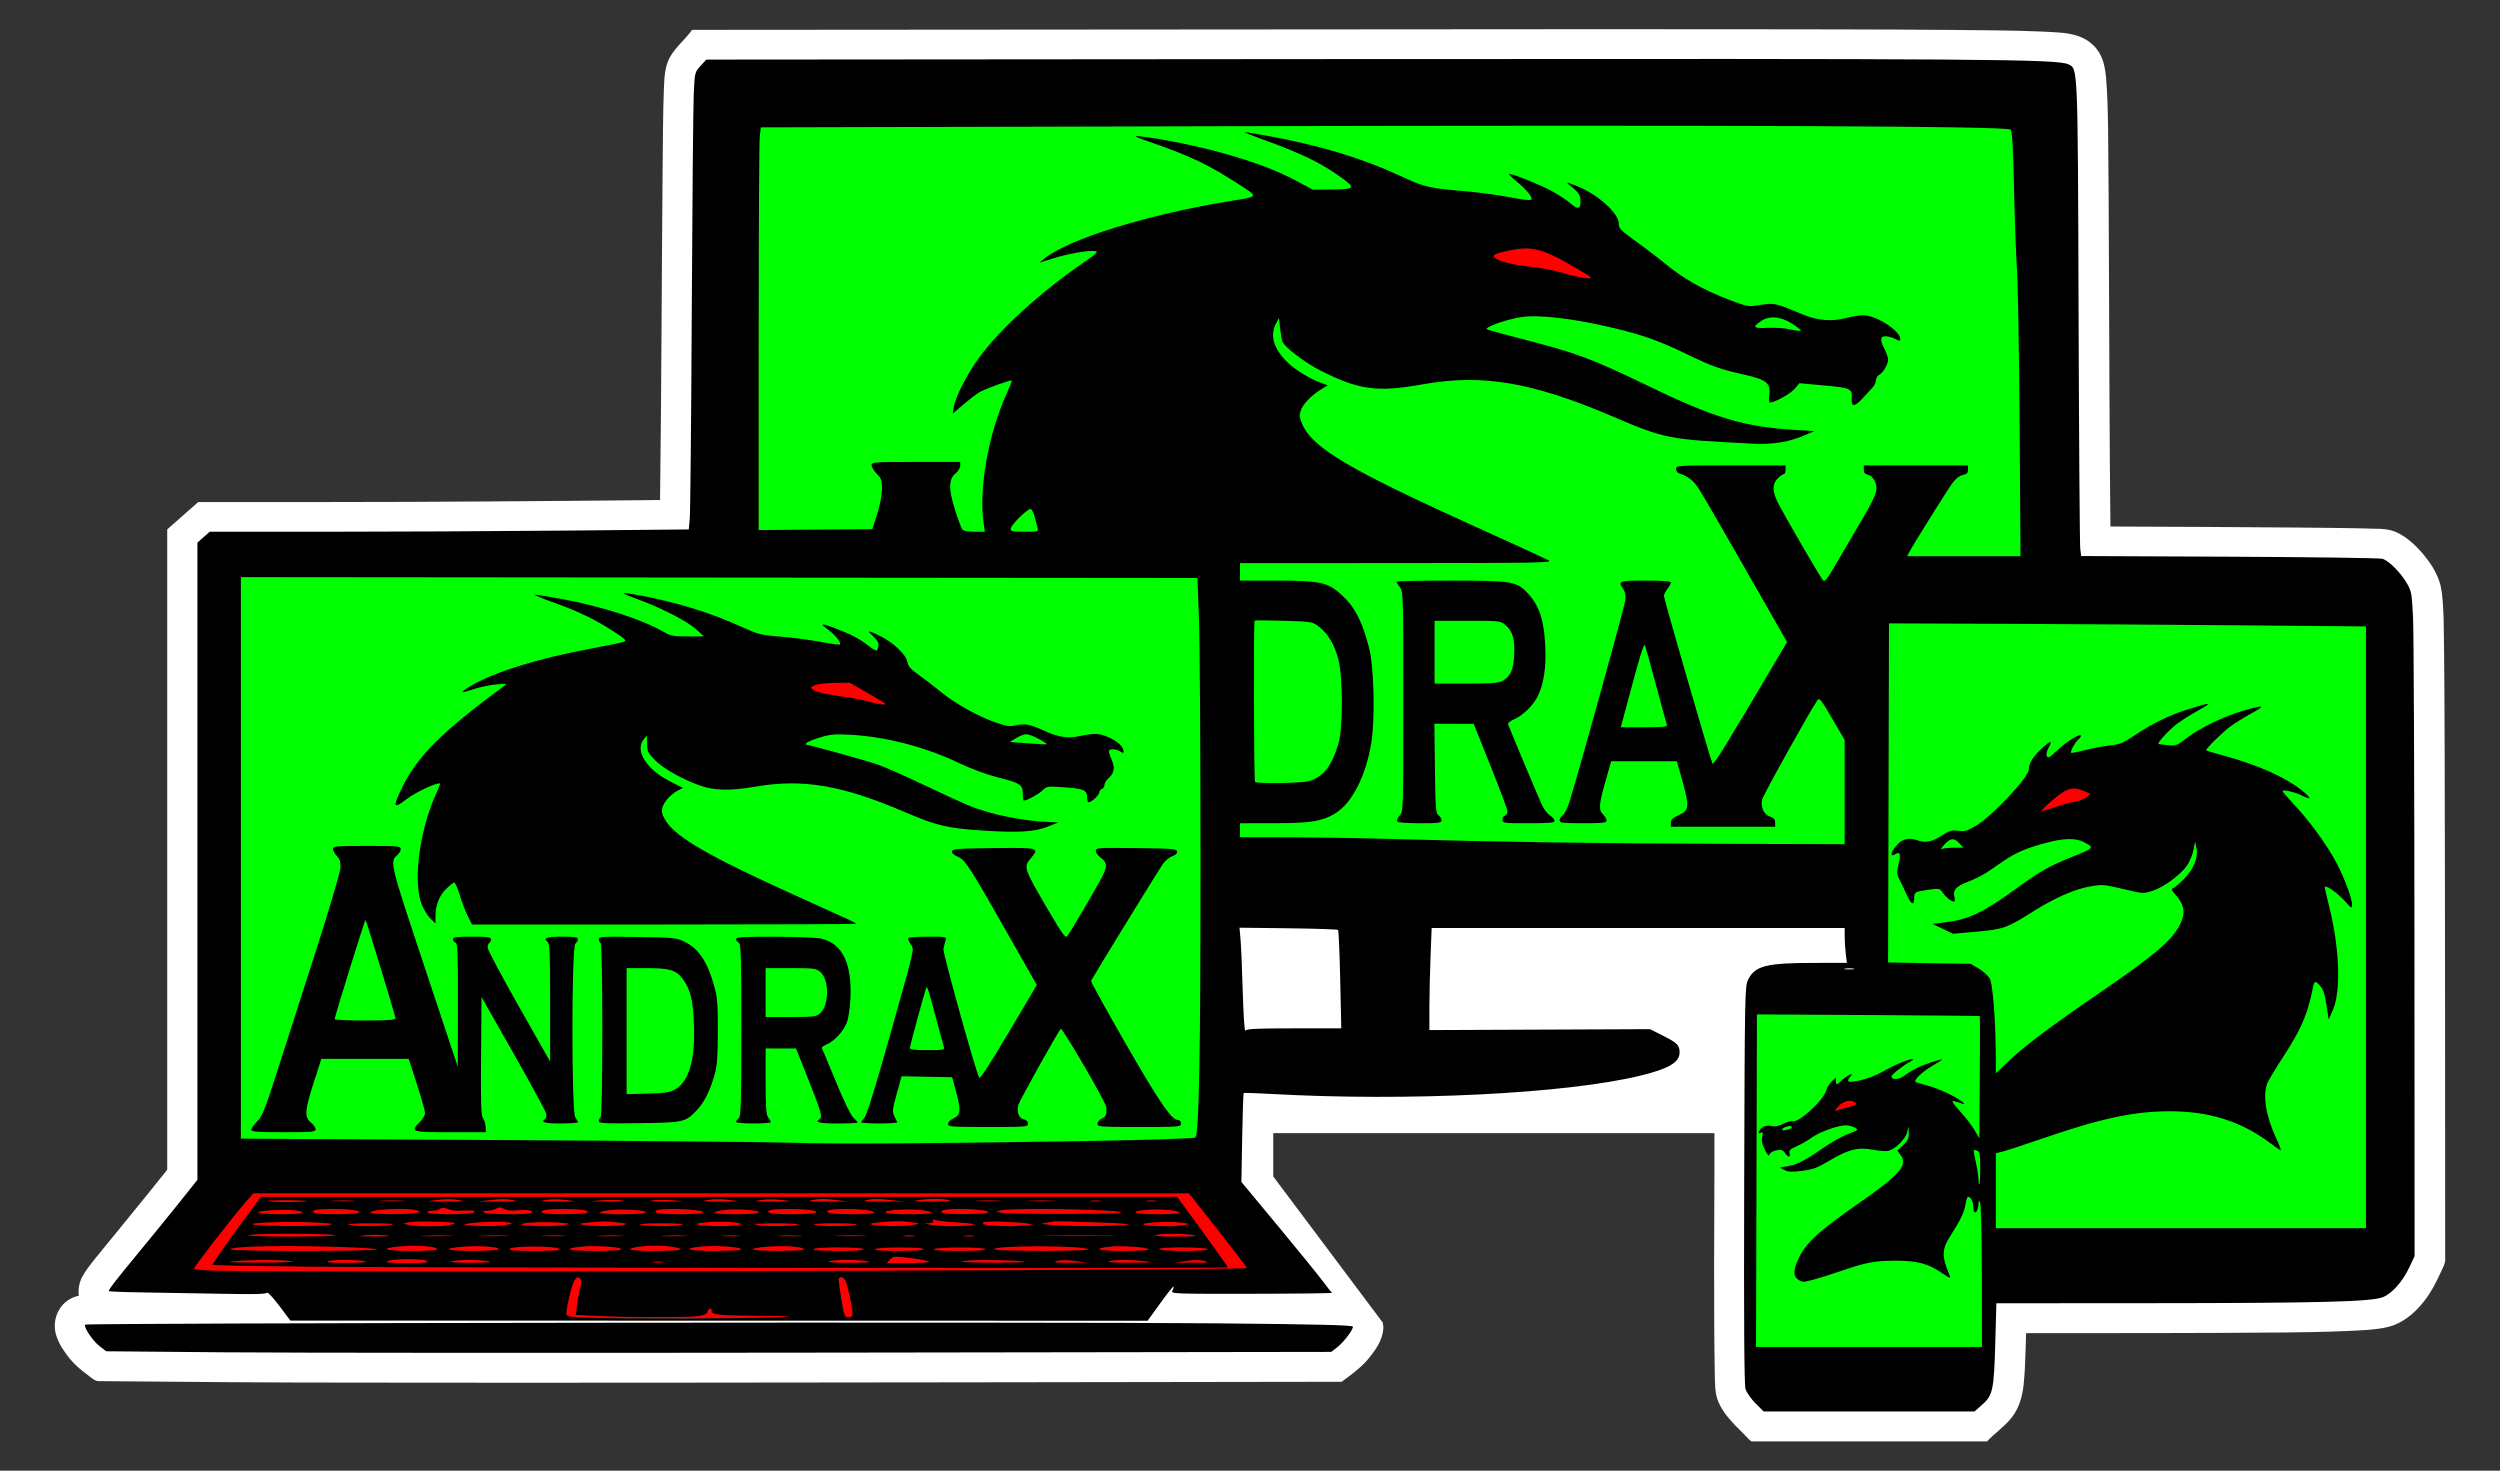
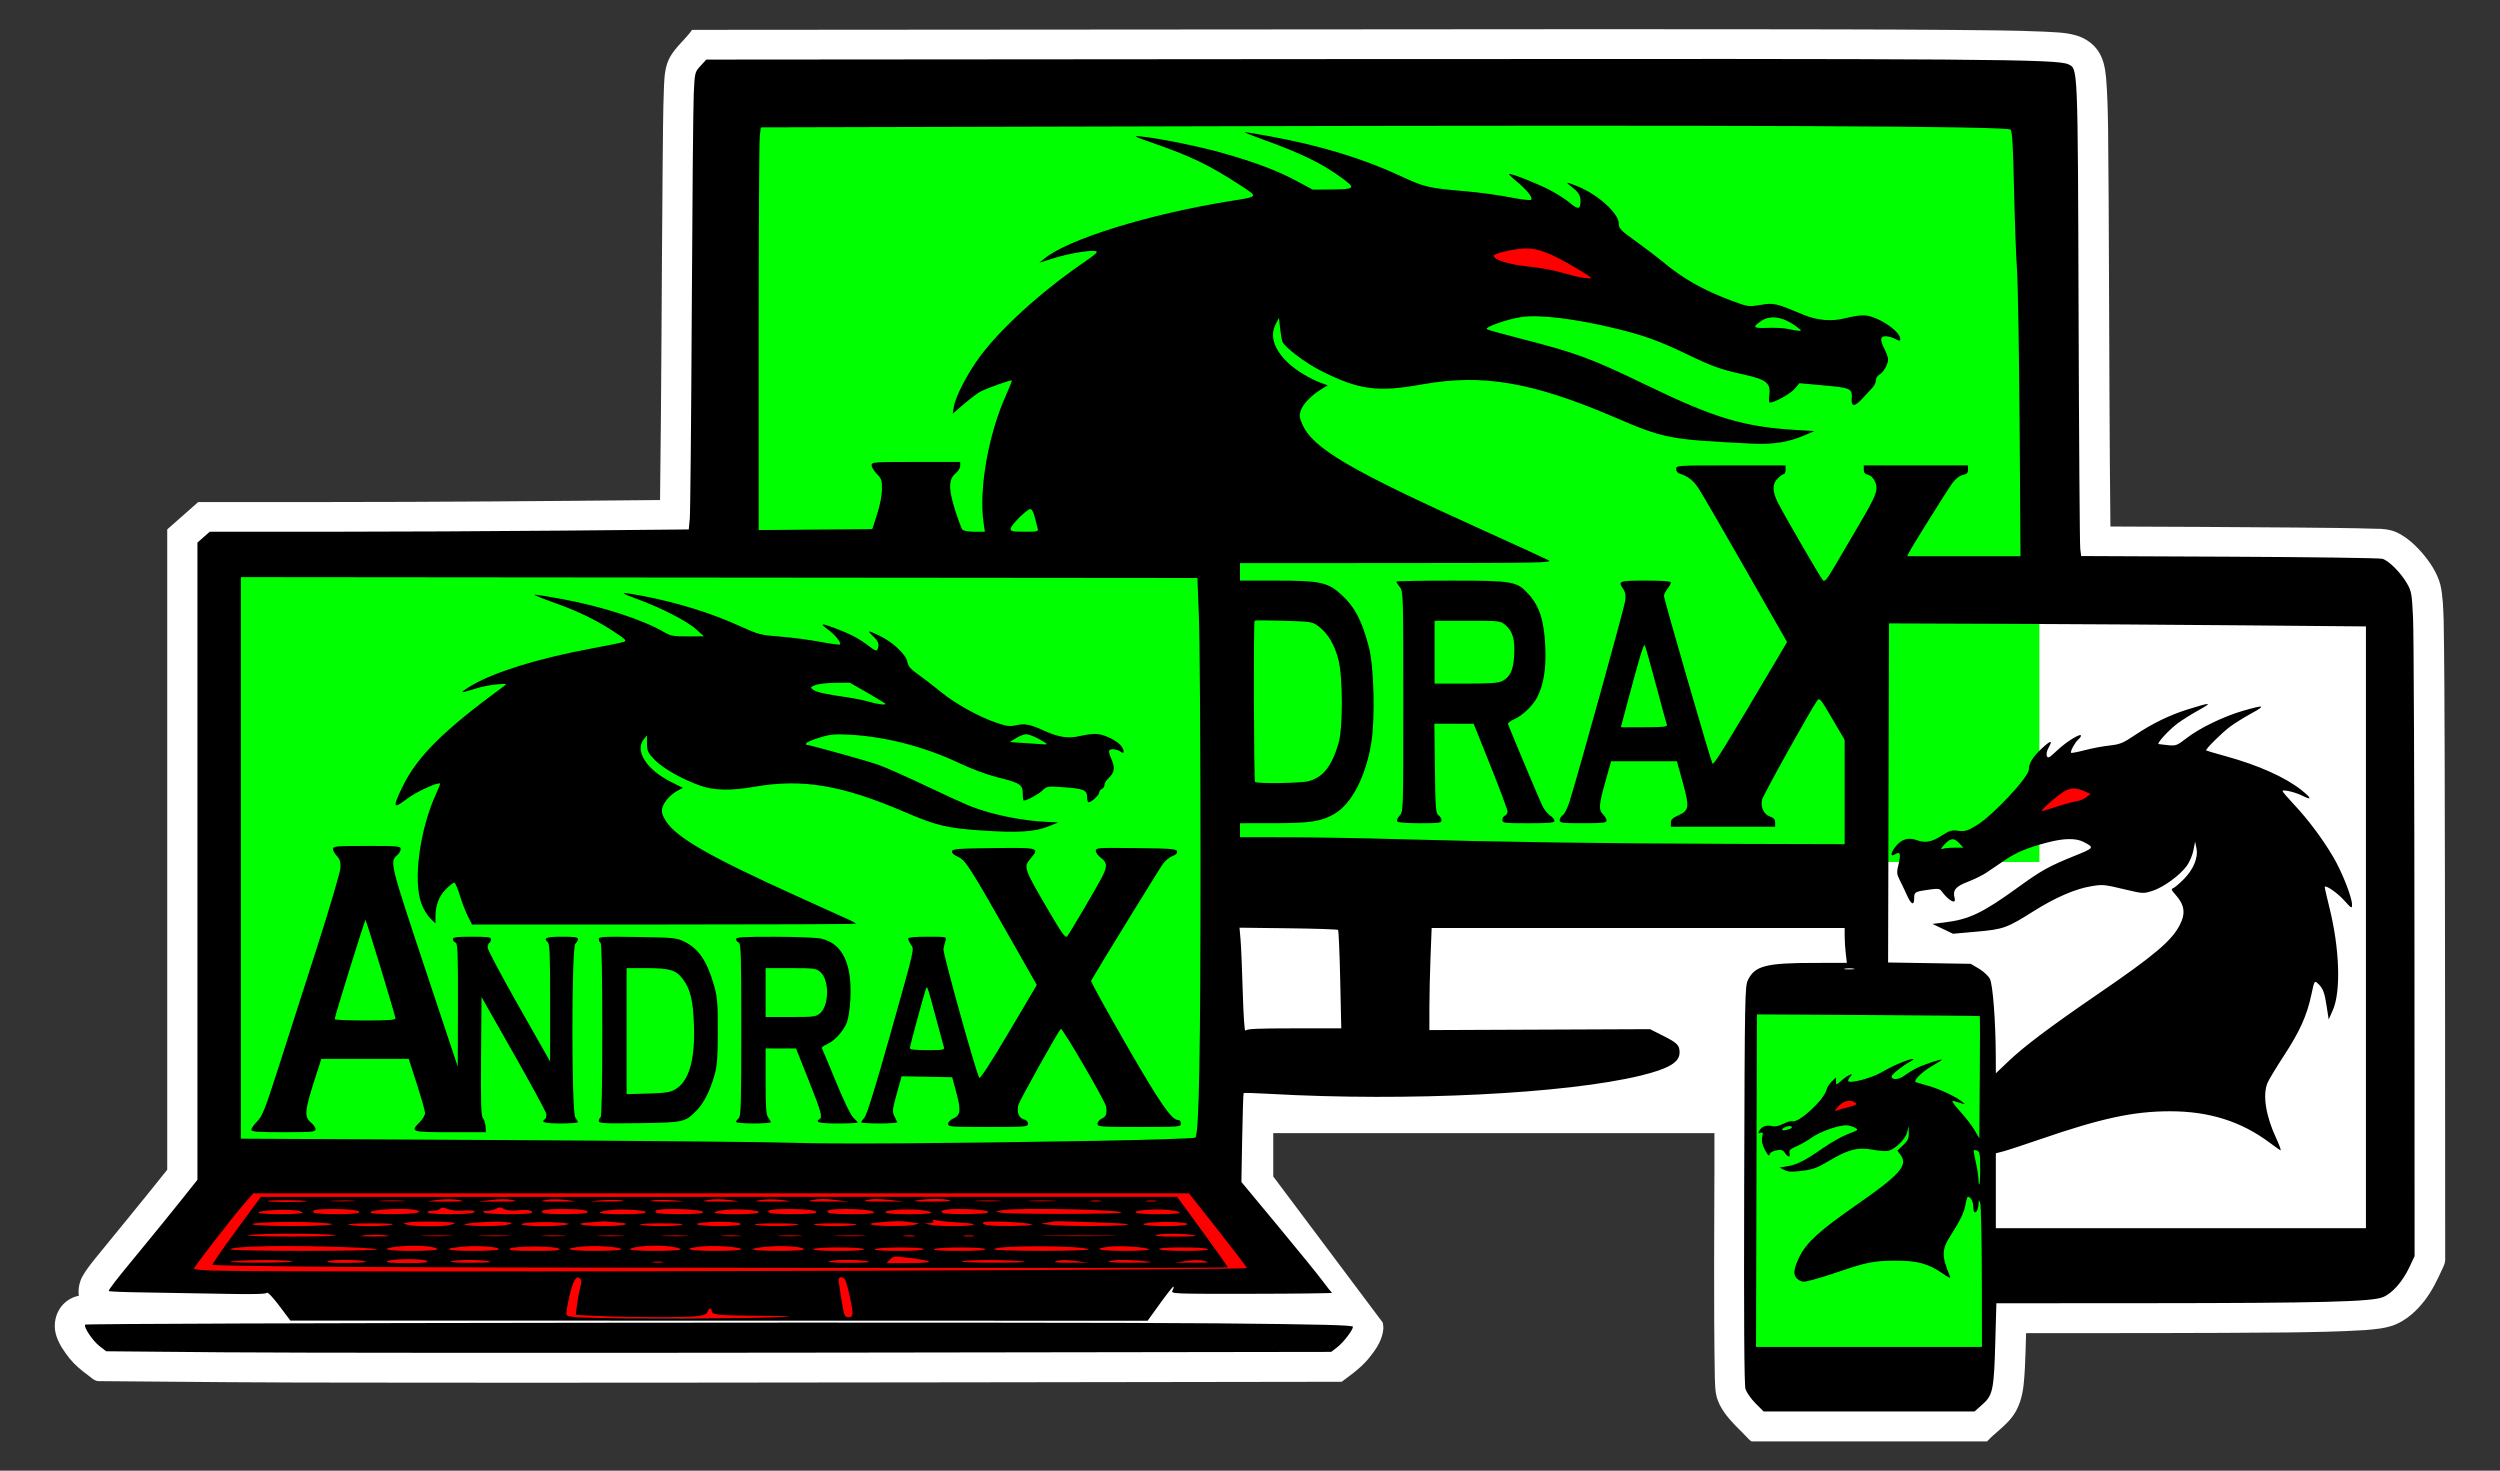
<svg xmlns="http://www.w3.org/2000/svg" xmlns:ns1="http://sodipodi.sourceforge.net/DTD/sodipodi-0.dtd" xmlns:ns2="http://www.inkscape.org/namespaces/inkscape" version="1.1" id="svg2" width="1456" height="856.533" viewBox="0 0 1456 856.533" ns1:docname="andrax-multiplatform-white-green.svg" ns2:version="1.2.2 (b0a8486541, 2022-12-01)">
  <rect x="0" y="0" width="1456" height="856.533" fill="#333333" stroke="none" />
  <defs id="defs6" />
  <ns1:namedview pagecolor="#7c7c7c" bordercolor="#ffffff" borderopacity="1" objecttolerance="10" gridtolerance="10" guidetolerance="10" ns2:pageopacity="0" ns2:pageshadow="2" ns2:window-width="1366" ns2:window-height="705" id="namedview4" showgrid="false" ns2:zoom="0.43423666" ns2:cx="766.86293" ns2:cy="483.60725" ns2:window-x="0" ns2:window-y="0" ns2:window-maximized="1" ns2:current-layer="g10" ns2:pagecheckerboard="true" ns2:showpageshadow="0" ns2:deskcolor="#7a7a7a" />
  <g ns2:groupmode="layer" ns2:label="Image" id="g10">
    <path id="path14-3" style="fill:#ffffff;stroke-width:1.015;stroke-miterlimit:4;stroke-dasharray:none" d="M 910.303 17.016 C 741.23 17.14 572.153 17.265 403.08 17.389 C 399.138 22.986 393.502 27.293 390.162 33.32 C 387.352 38.446 386.957 44.391 386.711 50.094 C 386.05 65.87 386.151 81.665 385.92 97.451 C 385.335 162.039 385.258 226.633 384.408 291.219 C 318.864 291.845 253.316 292.389 187.768 292.396 C 163.65 292.411 139.533 292.414 115.416 292.416 C 109.409 297.717 103.402 303.018 97.395 308.318 L 97.395 681.24 C 83.632 698.583 69.518 715.623 55.559 732.812 C 52.714 736.402 49.794 739.988 47.65 744.039 C 46.089 747.323 45.426 751.046 45.922 754.648 C 41.082 755.526 36.794 758.659 34.396 762.867 C 31.7 767.459 31.163 773.176 32.891 778.193 C 34.456 782.961 37.384 787.153 40.459 791.092 C 43.565 794.914 47.379 798.102 51.365 801 C 52.855 802.117 54.231 803.497 56.016 804.146 C 57.608 804.609 59.285 804.281 60.916 804.4 C 109.486 804.849 158.058 805.246 206.631 805.232 C 324.814 805.402 443.001 805.22 561.184 805.074 C 634.583 804.966 707.983 804.86 781.383 804.75 C 787.508 800.186 793.906 795.684 798.426 789.461 C 802.058 784.966 805.182 779.724 805.656 773.885 C 805.733 772.676 805.52 771.48 805.33 770.287 L 741.607 685.271 L 741.543 685.271 L 741.543 685.186 L 741.51 685.141 L 741.543 685.113 L 741.543 659.955 L 998.486 659.955 L 998.486 685.271 L 998.461 685.271 C 998.401 702.16 998.323 719.049 998.303 735.938 C 998.293 758.199 998.32 780.461 998.723 802.719 C 998.859 806.388 998.88 810.12 999.82 813.695 C 1001.65 820.03 1005.955 825.287 1010.463 830.006 C 1013.258 832.885 1016.18 835.666 1018.879 838.568 C 1019.425 838.996 1019.917 839.671 1020.695 839.488 L 1157.246 839.488 C 1161.866 834.516 1167.69 830.713 1171.828 825.295 C 1175.985 819.937 1177.791 813.221 1178.543 806.619 C 1179.26 799.957 1179.46 793.252 1179.699 786.561 C 1179.798 783.186 1179.897 779.812 1179.992 776.438 C 1230.767 776.385 1281.545 776.491 1332.318 776.016 C 1347.346 775.815 1362.381 775.58 1377.383 774.641 C 1383.036 774.198 1388.788 773.708 1394.154 771.783 C 1401.435 768.99 1407.336 763.569 1412.025 757.541 C 1416.419 751.859 1419.534 745.366 1422.48 738.879 C 1423.428 737.004 1424.274 734.971 1424.072 732.832 C 1424.014 634.191 1424.049 535.549 1423.764 436.908 C 1423.657 411.619 1423.615 386.329 1423.184 361.043 C 1422.929 354.217 1422.774 347.327 1421.293 340.629 C 1419.323 333.229 1414.827 326.774 1409.809 321.047 C 1405.777 316.598 1401.147 312.507 1395.625 309.945 C 1391.789 308.303 1387.552 307.876 1383.406 307.943 C 1368.144 307.45 1352.87 307.429 1337.602 307.24 C 1301.438 306.898 1265.273 306.819 1229.109 306.645 C 1228.555 256.037 1228.479 205.424 1228.252 154.814 C 1228.134 128.214 1228.066 101.613 1227.746 75.014 C 1227.588 65.066 1227.407 55.106 1226.574 45.188 C 1226.057 39.62 1224.982 33.848 1221.617 29.201 C 1218.472 24.8 1213.611 21.742 1208.344 20.412 C 1202.392 18.777 1196.15 18.792 1190.057 18.414 C 1172.217 17.635 1154.355 17.623 1136.502 17.424 C 1092.797 17.068 1049.087 17.096 1005.381 17.031 C 973.688 17.004 941.995 17.017 910.303 17.016 z " />
    <rect style="fill:#00ff00;fill-rule:evenodd;stroke-width:5.108;stroke-linecap:round;stroke-linejoin:bevel" id="rect296" width="579.267" height="349.288" x="129.915" y="327.168" />
    <rect style="fill:#00ff00;fill-rule:evenodd;stroke-width:6.574;stroke-linecap:round;stroke-linejoin:bevel" id="rect296-3" width="757.435" height="442.484" x="430.299" y="59.54" />
-     <rect style="fill:#00ff00;fill-rule:evenodd;stroke-width:3.87;stroke-linecap:round;stroke-linejoin:bevel" id="rect296-3-6" width="299.619" height="387.565" x="1091.157" y="345.53" />
    <rect style="fill:#00ff00;fill-rule:evenodd;stroke-width:1.921;stroke-linecap:round;stroke-linejoin:bevel" id="rect296-3-6-7" width="138.311" height="206.876" x="1019.306" y="586.327" />
    <g id="g379" transform="matrix(0.978,0,0,0.962,15.883,16.193)">
      <rect style="fill:#ff0000;stroke-width:1.913" id="rect1700" width="188.293" height="71.938" x="309.195" y="709.553" />
      <rect style="fill:#ff0000;stroke-width:1.117" id="rect1574" width="314.514" height="81.729" x="183.601" y="684.913" transform="matrix(1,-0.004,-0.115,0.993,0,0)" />
      <rect style="fill:#ff0000;stroke-width:1.186" id="rect1574-6" width="335.951" height="86.339" x="131.394" y="722.073" transform="matrix(1,-0.003,0.34,0.94,0,0)" />
      <path id="path1431" style="fill:#ff0000;stroke-width:0.526" d="m 1084.889,645.64 c -3.106,0.017 -6.024,1.538 -8.191,3.705 -1.565,1.427 -3.364,2.927 -3.89,5.074 -0.457,2.098 0.939,4.374 3.027,4.89 1.999,0.585 3.931,-0.476 5.845,-0.907 3.01,-0.9 6.151,-1.518 8.965,-2.959 2.085,-1.242 3.062,-4.228 1.674,-6.329 -1.558,-2.416 -4.654,-3.554 -7.43,-3.475 z" />
      <path id="path1219" style="fill:#ff0000;stroke-width:1.051" d="m 891.625,129.745 c -5.613,0.35 -11.205,1.37 -16.546,3.148 -2.105,0.71 -4.395,1.83 -5.209,4.063 -0.894,2.295 0.586,4.876 2.697,5.877 3.593,1.96 7.55,3.187 11.54,4.027 7.999,1.597 16.175,2.144 24.13,3.987 6.649,1.438 13.123,3.788 19.923,4.458 2.026,0.2 4.423,-0.409 5.392,-2.378 1.139,-1.906 0.341,-4.445 -1.372,-5.722 -2.865,-2.107 -6.001,-3.813 -9.039,-5.652 -4.79,-2.737 -9.591,-5.483 -14.613,-7.773 -5.307,-2.39 -11.028,-4.174 -16.902,-4.035 z" />
-       <path id="path903" style="fill:#ff0000;stroke-width:1.051" d="m 489.744,392.359 c -6.941,0.41 -13.982,0.215 -20.8,1.772 -2.149,0.485 -4.451,1.616 -5.229,3.835 -0.962,2.536 0.766,5.371 3.139,6.354 3.879,1.799 8.141,2.481 12.292,3.356 8.555,1.648 17.181,2.978 25.624,5.161 2.046,0.408 4.194,0.879 6.269,0.425 2.279,-0.593 3.871,-3.223 3.008,-5.493 -0.52,-1.634 -2.004,-2.641 -3.444,-3.401 -6.725,-4.054 -13.489,-8.034 -20.245,-12.036 -0.205,0.008 -0.41,0.018 -0.615,0.026 z" />
      <path id="path1061" style="fill:#ff0000;stroke-width:1.051" d="m 1218.676,456.96 c -4.831,0.07 -9.132,2.744 -12.724,5.766 -2.795,2.45 -5.657,4.903 -7.881,7.904 -0.894,1.304 -1.1,3.03 -0.472,4.486 0.525,1.649 2.373,2.379 3.969,2.41 1.495,-0.092 2.872,-0.771 4.317,-1.119 5.072,-1.553 10.142,-3.124 15.287,-4.423 2.764,-0.774 5.435,-1.938 7.85,-3.494 1.581,-1.062 3.009,-2.779 2.777,-4.807 -0.083,-1.685 -1.286,-3.067 -2.743,-3.791 -2.637,-1.472 -5.557,-2.504 -8.561,-2.861 -0.605,-0.058 -1.212,-0.086 -1.82,-0.071 z" />
      <path id="path14" style="fill:#000000;stroke-width:1.046;stroke-miterlimit:4;stroke-dasharray:none" d="m 787.019,18.935 -382.67,0.307 -3.432,3.822 c -3.405,3.794 -3.433,3.918 -4.031,16.908 -0.331,7.197 -0.863,66.585 -1.182,131.971 -0.318,65.386 -0.853,121.777 -1.188,125.314 l -0.607,6.434 -73.6,0.699 c -40.479,0.385 -104.663,0.701 -142.631,0.701 h -69.033 l -3.656,3.279 -3.658,3.281 v 192.887 192.887 l -10.027,12.803 c -5.515,7.042 -16.591,20.889 -24.611,30.77 -14.373,17.707 -18.133,22.636 -18.133,23.766 0,0.316 9.662,0.701 21.471,0.857 11.809,0.157 32.841,0.524 46.736,0.816 17.489,0.368 25.477,0.182 25.955,-0.607 0.39,-0.645 3.574,2.762 7.328,7.84 l 6.639,8.98 255.244,0.045 255.242,0.045 7.496,-10.564 c 4.123,-5.81 7.688,-10.368 7.922,-10.129 0.234,0.239 -0.049,1.337 -0.627,2.441 -1.027,1.959 0.112,2.005 47.412,1.939 26.655,-0.037 48.091,-0.305 47.635,-0.596 -0.456,-0.291 -2.893,-3.382 -5.414,-6.869 -2.521,-3.487 -14.483,-18.466 -26.584,-33.287 l -22.002,-26.947 0.473,-26.717 c 0.26,-14.694 0.652,-26.886 0.871,-27.096 0.22,-0.21 7.383,0.016 15.92,0.504 81.909,4.681 176.201,-0.07 220.609,-11.113 16.655,-4.142 23.07,-8.014 23.07,-13.926 0,-4.394 -1.322,-5.789 -9.451,-9.963 l -8.154,-4.186 -65.697,0.279 -65.699,0.279 V 593.486 c 10e-5,-7.318 0.306,-21.227 0.68,-30.91 l 0.68,-17.604 h 122.971 122.969 l 0.012,5.018 c 0,2.761 0.301,7.517 0.66,10.568 l 0.652,5.549 -19.027,0.008 c -29.105,0.012 -35.686,1.71 -39.853,10.275 -1.854,3.811 -1.952,9.188 -2.27,123.924 -0.225,81.567 0.016,121.138 0.754,123.686 0.597,2.06 3.277,5.984 5.955,8.719 l 4.869,4.973 h 62.781 62.783 l 4.672,-4.201 c 6.272,-5.638 6.92,-8.796 7.713,-37.6 l 0.652,-23.719 90.115,-0.051 c 102.707,-0.058 133.323,-0.855 140.059,-3.646 5.557,-2.302 11.715,-9.38 15.75,-18.102 l 3.117,-6.738 -0.078,-185.191 c -0.042,-101.855 -0.415,-192.36 -0.83,-201.121 -0.704,-14.885 -0.945,-16.265 -3.688,-21.045 -3.821,-6.659 -10.8,-13.734 -14.623,-14.822 -1.665,-0.474 -42.699,-1.041 -91.184,-1.26 l -88.152,-0.396 -0.547,-4.447 c -0.3,-2.446 -0.747,-66.743 -0.992,-142.881 -0.487,-150.691 -0.363,-147.576 -6.061,-150.359 -6.499,-3.175 -48.002,-3.482 -428.475,-3.176 z m 273.035,40.588 v 0 c 79.253,0.342 119.945,1.046 120.988,2.111 0.997,1.018 1.514,9.915 2.064,35.492 0.404,18.772 1.201,41.026 1.77,49.453 0.569,8.428 1.274,50.869 1.566,94.314 l 0.533,78.992 h -33.773 -33.772 l 1.225,-2.377 c 2.261,-4.387 22.431,-37.201 25.598,-41.645 2.043,-2.867 4.232,-4.64 6.299,-5.104 2.469,-0.554 3.168,-1.273 3.168,-3.268 v -2.559 h -31.043 -31.041 v 2.527 c 0,1.832 0.73,2.716 2.654,3.209 1.718,0.44 3.173,1.945 4.121,4.262 1.982,4.846 0.828,7.93 -9.904,26.461 -4.712,8.137 -11.123,19.228 -14.246,24.648 -4.57,7.932 -5.921,9.58 -6.928,8.453 -1.581,-1.771 -23.306,-39.826 -26.854,-47.039 -3.387,-6.886 -3.42,-11.264 -0.111,-14.643 1.397,-1.427 3.028,-2.596 3.623,-2.596 0.595,0 1.08,-1.188 1.08,-2.641 v -2.643 h -32.594 c -32.072,0 -32.594,0.034 -32.594,2.146 0,1.181 0.815,2.4 1.811,2.709 5.117,1.59 8.456,4.224 11.654,9.197 1.944,3.023 14.576,25.159 28.07,49.189 l 24.535,43.693 -4.393,7.559 c -32.74,56.34 -39.357,67.249 -40.039,66.004 -1.131,-2.064 -28.881,-99.527 -28.881,-101.436 0,-0.899 0.93,-2.844 2.068,-4.322 1.138,-1.478 2.07,-3.205 2.07,-3.84 0,-0.781 -4.846,-1.154 -15.004,-1.154 -16.06,0 -16.69,0.241 -13.328,5.143 1.147,1.672 1.523,3.833 1.189,6.84 -0.415,3.75 -26.664,100.076 -33.117,121.533 -1.197,3.98 -3.029,7.781 -4.07,8.445 -1.041,0.664 -1.893,2.044 -1.893,3.066 0,1.683 1.326,1.859 13.969,1.859 11.727,0 13.969,-0.255 13.969,-1.586 0,-0.872 -0.932,-2.535 -2.07,-3.697 -2.785,-2.844 -2.579,-5.812 1.381,-20.078 l 3.373,-12.152 h 19.598 19.598 l 3.525,12.984 c 4.074,15.006 3.805,16.844 -2.91,19.869 -3.17,1.428 -4.209,2.5 -4.209,4.336 v 2.438 h 31.041 31.043 v -2.539 c 0,-1.872 -0.818,-2.828 -3.111,-3.645 -3.607,-1.284 -5.606,-5.543 -4.725,-10.061 0.513,-2.628 29.074,-54.835 32.943,-60.217 1.287,-1.79 2.059,-0.831 8.846,10.975 l 7.436,12.934 v 31.561 31.561 l -68.033,-0.191 c -74.998,-0.21 -138.702,-1.13 -197.893,-2.855 -21.341,-0.622 -51.257,-1.142 -66.48,-1.156 l -27.68,-0.025 v -4.227 -4.227 l 19.918,-0.016 c 21.981,-0.018 28.667,-1.067 36.43,-5.713 10.161,-6.082 18.504,-22.427 21.811,-42.732 2.419,-14.855 1.655,-46.445 -1.41,-58.27 -4.14,-15.974 -8.362,-24.188 -16.184,-31.488 -8.216,-7.669 -12.733,-8.668 -39.162,-8.668 h -21.402 v -5.285 -5.283 l 93.385,-0.043 c 84.841,-0.038 93.114,-0.192 90.432,-1.676 -1.624,-0.899 -20.015,-9.476 -40.871,-19.062 -77.87,-35.793 -99.529,-48.749 -105.834,-63.305 -1.704,-3.935 -1.869,-5.368 -0.943,-8.232 1.273,-3.94 6.261,-9.248 12.111,-12.887 l 3.975,-2.471 -3.48,-1.258 c -6.84,-2.471 -15.763,-7.967 -20.42,-12.576 -8.343,-8.257 -10.717,-16.357 -6.912,-23.58 l 1.781,-3.383 0.678,6.342 c 0.373,3.487 1,7.124 1.395,8.084 1.411,3.437 13.599,12.814 22.781,17.525 22.881,11.742 33.571,13.187 60.879,8.229 35.422,-6.431 65.128,-1.304 112.994,19.5 31.147,13.538 32.891,13.882 82.779,16.428 13.143,0.671 22.325,-0.895 32.834,-5.602 l 4.416,-1.977 -11.594,-0.729 c -30.499,-1.916 -47.808,-7.2 -87.576,-26.736 -34.326,-16.863 -41.903,-19.699 -77.49,-29.006 -9.259,-2.422 -17.463,-4.745 -18.232,-5.162 -2.041,-1.108 12.084,-6.199 20.637,-7.438 10.823,-1.568 31.992,1.052 55.779,6.902 16.697,4.107 26.132,7.544 41.906,15.27 16.166,7.918 20.312,9.426 35.094,12.764 12.946,2.923 15.664,5.174 14.723,12.188 -0.363,2.702 -0.213,4.67 0.357,4.67 2.791,0 12.333,-5.394 14.766,-8.346 l 2.785,-3.379 13.172,1.217 c 17.973,1.659 18.386,1.857 17.963,8.555 -0.292,4.628 1.854,4.512 6.252,-0.338 2.283,-2.517 5.061,-5.579 6.172,-6.803 1.111,-1.224 2.02,-3.227 2.02,-4.453 0,-1.226 0.926,-2.737 2.059,-3.355 2.342,-1.28 5.186,-6.345 5.186,-9.24 0,-1.068 -0.932,-3.808 -2.07,-6.088 -2.864,-5.736 -2.707,-7.926 0.568,-7.926 1.451,0 4.012,0.727 5.691,1.613 2.629,1.389 3.053,1.399 3.053,0.08 0,-5.028 -14.307,-14.373 -22.004,-14.373 -2.246,0 -6.945,0.763 -10.441,1.695 -8.319,2.219 -16.969,1.487 -25.518,-2.162 -16.223,-6.924 -17.188,-7.149 -25.229,-5.824 -7.317,1.205 -7.513,1.177 -17.721,-2.715 -16.633,-6.341 -28.575,-13.249 -40.687,-23.529 -3.228,-2.739 -10.404,-8.292 -15.947,-12.34 -9.037,-6.6 -10.08,-7.698 -10.08,-10.641 0,-6.261 -12.555,-17.741 -24.789,-22.666 -6.724,-2.707 -7.222,-2.676 -3.547,0.221 4.439,3.499 5.503,5.217 5.539,8.945 0.048,4.919 -1.529,5.161 -6.32,0.973 -2.341,-2.047 -7.806,-5.592 -12.145,-7.879 -7.368,-3.885 -21.745,-9.676 -24.025,-9.676 -0.556,0 1.406,2.022 4.361,4.492 6.128,5.122 9.72,9.63 8.836,11.09 -0.363,0.599 -5.468,0.033 -12.771,-1.418 -6.692,-1.33 -18.232,-2.943 -25.646,-3.584 C 834.326,97.058 832.294,96.58 817.882,89.769 795.31,79.101 770.475,71.406 740.466,65.779 732.603,64.304 725.62,63.12 724.947,63.15 c -0.674,0.029 4.362,2.095 11.191,4.59 22.795,8.329 35.223,14.53 47.26,23.58 7.877,5.922 7.237,6.467 -7.748,6.576 l -10.156,0.074 -9.504,-5.184 c -11.525,-6.286 -24.651,-11.337 -43.863,-16.883 -14.198,-4.098 -37.728,-8.966 -48.938,-10.125 -5.174,-0.535 -4.515,-0.171 7.244,4.008 22.85,8.12 33.439,13.318 51.605,25.328 11.169,7.384 11.363,7.01 -5.033,9.672 -48.811,7.925 -96.932,23.025 -111.295,34.924 l -3.053,2.527 8.039,-2.578 c 8.957,-2.873 20.968,-5.031 25.113,-4.514 2.368,0.295 1.324,1.314 -8.174,7.979 -24.39,17.114 -48.26,39.255 -60.477,56.096 -7.243,9.985 -14.437,24.103 -15.396,30.217 l -0.648,4.131 6.844,-5.93 c 3.764,-3.261 8.145,-6.606 9.734,-7.436 4.048,-2.112 18.097,-7.19 18.566,-6.711 0.213,0.218 -1.267,4.103 -3.289,8.635 -10.591,23.734 -16.396,57.032 -13.5,77.418 l 0.789,5.547 h -6.18 c -3.695,0 -6.598,-0.53 -7.225,-1.32 -0.576,-0.726 -2.538,-6.077 -4.359,-11.889 -3.983,-12.71 -3.875,-18.718 0.395,-22.195 1.479,-1.204 2.688,-3.241 2.688,-4.527 v -2.338 h -26.385 c -25.344,0 -26.385,0.081 -26.385,2.033 0,1.118 1.396,3.458 3.104,5.201 2.754,2.813 3.1,3.865 3.061,9.328 -0.027,3.726 -1.169,9.706 -2.893,15.141 l -2.848,8.982 -33.842,0.277 -33.84,0.279 0.01,-116.521 c 0,-64.086 0.293,-118.937 0.641,-121.893 l 0.633,-5.373 270.854,-0.684 C 862.981,59.202 980.8,59.181 1060.054,59.523 Z M 895.185,133.703 c 7.562,0.724 15.639,4.644 31.344,14.328 4.774,2.944 5.61,3.794 3.621,3.686 -4.259,-0.232 -7.32,-0.893 -16.555,-3.574 -4.837,-1.405 -13.918,-3.067 -20.178,-3.693 -10.862,-1.087 -20.178,-4.031 -20.178,-6.377 0,-1.115 6.792,-3.076 14.291,-4.125 2.67,-0.374 5.134,-0.486 7.654,-0.244 z m 145.916,41.674 c 4.057,0.394 8.555,2.447 13.217,6.109 2.341,1.84 2.391,2.026 0.517,1.951 -1.138,-0.045 -3.933,-0.536 -6.209,-1.09 -2.276,-0.553 -7.748,-0.861 -12.16,-0.686 -8.772,0.35 -9.427,-0.35 -3.904,-4.172 1.424,-0.986 2.98,-1.634 4.639,-1.953 1.244,-0.239 2.548,-0.292 3.9,-0.16 z M 597.359,291.355 c 0.85,0 1.922,2.04 2.637,5.02 0.662,2.761 1.447,5.85 1.744,6.867 0.483,1.654 -0.341,1.85 -7.807,1.85 -7.135,0 -8.348,-0.258 -8.348,-1.779 0,-2.105 9.701,-11.957 11.773,-11.957 z m -470.16,41.209 284.811,0.266 284.809,0.266 0.916,24.305 c 0.504,13.368 0.928,79.23 0.941,146.359 0.023,116.044 -0.886,165.869 -3.066,168.096 -0.527,0.538 -26.889,1.42 -59.365,1.986 -92.721,1.616 -155.893,2.016 -181.035,1.145 -12.805,-0.444 -91.845,-1.181 -175.645,-1.639 L 127.199,672.515 V 502.538 Z m 719.984,2.117 c -17.539,0 -31.889,0.281 -31.889,0.625 0,0.344 0.932,1.835 2.07,3.312 2.02,2.622 2.07,4.288 2.07,69.316 0,66.279 -0.013,66.641 -2.18,68.996 -1.198,1.302 -1.868,2.878 -1.49,3.502 0.43,0.71 5.503,1.135 13.561,1.135 11.241,0 12.873,-0.219 12.873,-1.732 0,-0.953 -0.815,-2.341 -1.811,-3.084 -1.627,-1.214 -1.844,-4.088 -2.135,-28.385 l -0.324,-27.033 11.707,0.004 11.705,0.004 10.088,25.648 c 5.549,14.106 10.088,26.483 10.088,27.504 0,1.021 -0.697,2.13 -1.551,2.465 -0.854,0.335 -1.553,1.509 -1.553,2.609 0,1.874 0.983,2 15.521,2 12.534,0 15.521,-0.281 15.521,-1.463 0,-0.805 -1.159,-2.238 -2.574,-3.186 -1.415,-0.947 -3.454,-3.499 -4.529,-5.67 -1.474,-2.977 -17.198,-40.969 -20.527,-49.6 -0.277,-0.719 1.232,-1.999 3.482,-2.957 4.918,-2.093 11.259,-8.23 13.898,-13.453 3.79,-7.499 5.33,-17.286 4.785,-30.402 -0.65,-15.656 -3.366,-24.467 -9.793,-31.768 -7.069,-8.029 -9.089,-8.389 -47.016,-8.389 z m -491.846,7.658 c -0.338,0.316 2.284,1.441 7.775,3.461 14.038,5.165 29.891,13.428 35.242,18.367 l 4.596,4.242 -9.646,0.043 c -8.398,0.038 -10.205,-0.289 -13.969,-2.533 -12.823,-7.646 -37.17,-15.672 -61.043,-20.121 -7.863,-1.465 -15.081,-2.639 -16.039,-2.607 -0.958,0.031 3.846,2.076 10.676,4.545 15.01,5.426 25.2,10.403 36.215,17.689 7.039,4.657 7.969,5.599 6.209,6.287 -1.138,0.445 -10.218,2.346 -20.178,4.225 -30.303,5.715 -56.484,13.906 -70.076,21.926 -3.542,2.09 -6.249,3.994 -6.016,4.232 0.233,0.238 3.366,-0.563 6.959,-1.781 3.593,-1.218 9.559,-2.478 13.258,-2.799 6.672,-0.579 6.706,-0.568 4.18,1.314 -35.996,26.829 -51.426,42.465 -60.215,61.02 -5.806,12.257 -5.393,13.374 2.635,7.09 5.478,-4.288 18.76,-10.532 19.908,-9.359 0.162,0.166 -0.831,2.786 -2.209,5.822 -9.866,21.748 -14.002,52.892 -8.877,66.846 1.188,3.235 3.556,7.247 5.262,8.916 l 3.102,3.033 0.01,-4.16 c 0.01,-6.862 2.054,-12.324 6.195,-16.553 2.147,-2.193 4.378,-3.986 4.959,-3.986 0.581,0 2.077,3.436 3.326,7.635 1.249,4.199 3.396,9.904 4.773,12.68 l 2.5,5.047 h 114.32 c 62.876,0 114.32,-0.215 114.32,-0.479 0,-0.263 -1.98,-1.392 -4.398,-2.508 -2.419,-1.115 -16.504,-7.604 -31.301,-14.418 -51.447,-23.693 -71.093,-35.142 -77.404,-45.111 -2.165,-3.419 -2.754,-5.384 -2.311,-7.719 0.684,-3.602 4.865,-8.473 9.309,-10.842 l 3.061,-1.631 -7.199,-3.666 c -14.44,-7.357 -21.632,-18.792 -16.16,-25.693 l 1.904,-2.4 0.074,5.057 c 0.068,4.555 0.553,5.556 4.887,10.049 4.82,4.998 16.445,11.625 26.93,15.354 8.21,2.919 18.082,3.11 32.193,0.621 28.711,-5.063 52.1,-1.032 89.906,15.492 18.163,7.939 24.806,9.561 44.85,10.949 21.844,1.513 31.963,0.918 39.998,-2.35 l 6.209,-2.525 -6.209,-0.252 c -15.012,-0.614 -33.427,-4.407 -46.045,-9.484 -3.699,-1.488 -15.807,-7.107 -26.904,-12.484 -11.097,-5.377 -23.649,-11.043 -27.891,-12.59 -6.222,-2.269 -41.359,-12.213 -43.156,-12.213 -0.26,0 -0.187,-0.47 0.16,-1.043 0.347,-0.573 3.934,-2.068 7.973,-3.32 6.301,-1.955 8.899,-2.19 18.314,-1.656 21.248,1.205 44.379,7.349 64.865,17.23 7.314,3.528 16.538,7.004 22.676,8.543 13.336,3.344 15.004,4.44 15.004,9.859 0,2.311 0.248,4.201 0.551,4.201 1.877,0 8.685,-3.712 11.051,-6.025 2.748,-2.688 3.01,-2.73 12.799,-2.027 11.873,0.852 13.885,1.717 13.885,5.977 0,1.723 0.402,3.133 0.895,3.133 1.664,0 6.348,-4.369 6.348,-5.922 0,-0.848 0.699,-1.814 1.553,-2.148 0.854,-0.335 1.553,-1.435 1.553,-2.445 0,-1.01 0.984,-2.742 2.188,-3.85 3.785,-3.482 4.266,-6.421 1.936,-11.803 -1.492,-3.446 -1.76,-5.066 -0.928,-5.592 1.351,-0.853 5.004,-0.113 6.893,1.396 2.178,1.74 1.541,-2.143 -0.732,-4.465 -3.288,-3.358 -10.272,-6.514 -14.545,-6.574 -2.187,-0.031 -6.381,0.533 -9.322,1.254 -6.837,1.675 -12.711,0.823 -21.082,-3.053 -8.727,-4.041 -11.773,-4.652 -17.09,-3.432 -3.649,0.837 -5.625,0.582 -11.604,-1.494 -10.6,-3.682 -24.499,-11.513 -32.951,-18.566 -4.088,-3.411 -10.144,-8.145 -13.459,-10.52 -4.75,-3.403 -6.166,-5.07 -6.68,-7.869 -0.817,-4.447 -8.756,-11.991 -16.617,-15.789 -7.117,-3.439 -7.674,-3.382 -3.734,0.377 3.188,3.042 3.768,4.793 2.611,7.871 -0.482,1.283 -1.535,0.871 -5.328,-2.086 -5.622,-4.383 -10.758,-7.144 -19.635,-10.557 -8.667,-3.332 -9.782,-3.181 -4.635,0.627 4.303,3.184 8.167,8.08 7.176,9.092 -0.296,0.303 -5.596,-0.424 -11.779,-1.617 -6.183,-1.193 -16.831,-2.605 -23.66,-3.137 -11.736,-0.914 -13.041,-1.254 -23.799,-6.221 -17.926,-8.277 -37.741,-14.498 -59.352,-18.633 -6.353,-1.215 -9.652,-1.708 -9.99,-1.393 z m 375.537,16.559 c 0.235,-0.242 8.072,-0.203 17.416,0.088 16.773,0.522 17.039,0.566 20.895,3.572 5.41,4.218 9.353,11.008 11.605,19.984 2.723,10.852 2.716,41.769 -0.012,50.898 -4.154,13.901 -9.129,20.254 -17.738,22.656 -4.459,1.244 -30.764,1.624 -31.902,0.461 -0.732,-0.747 -0.992,-96.91 -0.264,-97.66 z m 107.186,0.088 h 19.58 c 19.444,0 19.603,0.018 22.695,2.676 4.261,3.661 5.663,8.69 5.115,18.346 -0.507,8.938 -2.364,12.969 -7.139,15.49 -2.217,1.171 -7.291,1.531 -21.576,1.531 h -18.676 v -19.021 z m 270.58,1.584 68.811,0.262 c 37.845,0.143 101.754,0.557 142.018,0.92 l 73.207,0.66 v 182.16 182.16 h -110.199 -110.199 v -22.68 -22.678 l 4.399,-1.154 c 2.419,-0.634 12.334,-3.937 22.033,-7.338 36.18,-12.687 55.529,-16.934 77.186,-16.945 23.346,-0.012 42.273,6.027 59.353,18.938 2.845,2.151 5.742,4.255 6.436,4.678 0.694,0.423 -0.338,-2.698 -2.295,-6.936 -6.339,-13.727 -8.355,-26.554 -5.324,-33.893 0.772,-1.87 5.171,-9.271 9.775,-16.447 9.489,-14.79 13.694,-24.292 16.324,-36.885 1.774,-8.494 1.873,-8.672 3.811,-6.881 3.093,2.858 4.018,5.271 5.32,13.873 l 1.209,7.984 2.496,-5.771 c 4.881,-11.287 3.984,-37.445 -2.133,-62.24 -1.64,-6.648 -2.865,-12.206 -2.723,-12.352 0.937,-0.957 7.762,3.927 11.633,8.324 4.305,4.89 4.619,5.063 4.619,2.547 0,-4.595 -6.146,-20.336 -11.48,-29.4 -6.551,-11.131 -14.842,-22.346 -23.232,-31.43 -3.672,-3.975 -6.676,-7.55 -6.676,-7.941 0,-1.18 7.49,0.588 11.742,2.771 5.903,3.032 5.696,1.602 -0.488,-3.391 -9.687,-7.82 -25.749,-15.107 -45.4,-20.6 -5.976,-1.67 -11.068,-3.198 -11.318,-3.395 -0.723,-0.566 9.308,-10.68 14.424,-14.543 2.561,-1.934 8.148,-5.459 12.416,-7.834 9.012,-5.014 7.923,-5.392 -4.799,-1.658 -11.62,3.41 -26.078,10.53 -33.764,16.625 -5.526,4.382 -6.318,4.691 -10.861,4.242 -2.695,-0.266 -5.269,-0.572 -5.723,-0.678 -1.384,-0.324 6.241,-8.758 11.443,-12.656 2.695,-2.02 8.394,-5.636 12.662,-8.037 8.302,-4.67 7.131,-4.733 -6.633,-0.361 -10.88,3.456 -21.312,8.605 -31.387,15.492 -7.272,4.971 -9.126,5.749 -15.336,6.428 -3.885,0.425 -10.522,1.698 -14.748,2.828 -4.226,1.13 -7.895,1.839 -8.152,1.576 -0.676,-0.691 2.367,-6.398 4.274,-8.014 0.891,-0.755 1.619,-1.8 1.619,-2.322 0,-1.84 -8.709,3.619 -14.133,8.857 -4.723,4.562 -5.589,5.038 -6.203,3.404 -0.413,-1.099 0.029,-3.22 1.049,-5.035 2.662,-4.737 1.347,-4.593 -3.994,0.436 -5.281,4.971 -7.755,9.042 -7.768,12.779 -0.016,4.617 -21.711,28.164 -31.271,33.939 -5.448,3.291 -6.898,3.721 -10.748,3.182 -3.804,-0.532 -5.182,-0.143 -9.48,2.674 -6.385,4.184 -10.026,4.893 -15.295,2.973 -5.062,-1.845 -9.16,-0.535 -12.701,4.062 -2.942,3.82 -3.062,6.338 -0.217,4.523 3.054,-1.948 3.622,-0.387 2.147,5.895 -1.218,5.184 -1.154,6.057 0.719,9.781 1.131,2.249 3.049,6.347 4.262,9.107 2.502,5.697 4.301,6.496 4.301,1.912 0,-3.852 0.351,-4.069 8.441,-5.25 5.624,-0.821 6.741,-0.706 7.809,0.795 4.108,5.776 8.891,8.461 7.854,4.41 -1.262,-4.931 0.447,-7.118 7.807,-9.99 3.895,-1.52 8.953,-4.06 11.24,-5.643 2.287,-1.583 7.066,-4.883 10.619,-7.334 7.108,-4.903 13.537,-7.629 25.586,-10.852 9.622,-2.574 16.883,-2.713 21.324,-0.41 6.777,3.514 6.693,3.653 -5.094,8.492 -15.345,6.301 -19.822,8.827 -33.502,18.906 -21.331,15.716 -29.32,19.608 -43.975,21.42 l -7.244,0.895 6.133,2.98 6.135,2.979 13.994,-1.264 c 16.074,-1.453 18.034,-2.169 34.012,-12.412 12.906,-8.274 24.92,-13.557 34.334,-15.096 7.153,-1.169 7.211,-1.162 21.477,2.277 9.175,2.212 9.695,2.23 15.002,0.498 6.534,-2.132 16.324,-9.39 20.408,-15.129 1.61,-2.262 3.377,-6.49 3.926,-9.396 l 0.998,-5.283 0.812,4.008 c 1.152,5.678 -1.732,12.809 -7.611,18.822 -2.616,2.676 -5.455,5.112 -6.309,5.41 -1.244,0.435 -1.014,1.146 1.166,3.588 5.657,6.335 6.45,11.403 2.898,18.514 -4.86,9.728 -14.938,18.382 -49.076,42.135 -27.98,19.468 -43.671,31.462 -53.029,40.537 l -7.502,7.273 -0.039,-10.438 c -0.079,-20.883 -1.752,-43.279 -3.488,-46.709 -0.912,-1.801 -3.861,-4.593 -6.555,-6.205 l -4.896,-2.93 -24.592,-0.402 -24.594,-0.402 0.264,-102.646 z m -145.357,13.365 c 0.407,0.786 3.409,11.618 6.67,24.068 3.26,12.451 6.165,23.269 6.455,24.041 0.422,1.124 -2.258,1.402 -13.455,1.402 h -13.982 l 3.395,-12.945 c 8.068,-30.761 10.209,-37.935 10.918,-36.566 z m -473.41,22.564 10.605,6.188 c 5.833,3.403 10.607,6.376 10.607,6.605 0,0.852 -4.816,0.227 -9.83,-1.275 -2.846,-0.853 -8.667,-2.063 -12.936,-2.688 -13.391,-1.96 -18.289,-3.063 -20.299,-4.57 -1.847,-1.385 -1.789,-1.529 1.156,-2.795 1.707,-0.734 7.063,-1.363 11.9,-1.398 z m 104.93,31.174 c 2.051,0 7.607,2.53 11.477,5.227 1.237,0.862 1.028,1.046 -1.033,0.902 -1.423,-0.099 -6.545,-0.45 -11.383,-0.777 l -8.795,-0.596 3.744,-2.377 c 2.059,-1.308 4.754,-2.379 5.99,-2.379 z m 623.738,32.854 c 1.838,-0.03 3.799,0.493 6.281,1.562 l 3.848,1.658 -2.402,2.008 c -1.321,1.104 -4.114,2.267 -6.207,2.584 -2.094,0.317 -7.3,1.764 -11.568,3.215 -4.268,1.451 -8.218,2.632 -8.777,2.627 -1.405,-0.014 9.329,-9.628 13.285,-11.898 1.99,-1.142 3.703,-1.726 5.541,-1.756 z m -72.25,30.723 c 1.356,-0.106 2.654,0.727 4.258,2.471 l 2.43,2.643 h -5.269 c -2.898,0 -6.122,0.311 -7.164,0.691 -1.346,0.491 -1.015,-0.276 1.143,-2.643 1.834,-2.012 3.248,-3.056 4.604,-3.162 z m -944.072,4.057 c -18.233,0 -20.178,0.172 -20.178,1.781 0,0.98 1.047,2.918 2.326,4.309 1.749,1.901 2.282,3.655 2.152,7.072 -0.096,2.514 -6.489,24.55 -14.311,49.32 -7.776,24.627 -18.113,57.362 -22.971,72.746 -7.721,24.45 -9.271,28.421 -12.33,31.545 -1.924,1.965 -3.5,4.239 -3.5,5.053 0,1.215 3.425,1.479 19.143,1.479 17.381,0 19.143,-0.165 19.143,-1.809 0,-0.995 -1.275,-2.847 -2.832,-4.115 -3.92,-3.192 -3.614,-7.288 1.824,-24.457 l 4.436,-14.002 h 26.021 26.02 l 4.859,15.291 c 2.673,8.41 4.859,16.293 4.859,17.518 0,1.224 -1.396,3.653 -3.104,5.396 -5.876,6.001 -5.357,6.178 18.123,6.178 h 21.229 l -0.197,-3.434 c -0.108,-1.889 -0.82,-4.193 -1.582,-5.119 -1.113,-1.349 -1.332,-8.805 -1.113,-37.484 l 0.273,-35.799 19.035,34.09 c 10.469,18.749 19.243,35.204 19.498,36.566 0.255,1.363 -0.045,2.8 -0.668,3.193 -3.012,1.901 -0.278,2.703 9.215,2.703 5.691,0 10.332,-0.357 10.314,-0.793 -0.018,-0.436 -0.717,-1.716 -1.553,-2.844 -2.306,-3.114 -2.275,-103.251 0.033,-105.207 0.854,-0.724 1.553,-1.971 1.553,-2.771 0,-1.128 -2.084,-1.457 -9.252,-1.457 -9.373,0 -11.635,0.816 -8.844,3.182 1.309,1.11 1.538,6.648 1.527,36.84 l -0.012,35.537 -18.58,-33.287 c -10.218,-18.308 -18.593,-34.33 -18.611,-35.604 -0.019,-1.273 0.431,-2.61 1,-2.969 0.569,-0.359 1.035,-1.338 1.035,-2.176 0,-1.234 -2.161,-1.523 -11.381,-1.523 -9.039,0 -11.383,0.304 -11.383,1.473 0,0.81 0.699,1.746 1.553,2.08 1.341,0.526 1.541,5.671 1.465,37.893 l -0.088,37.283 -19.738,-60.285 c -20.739,-63.345 -20.857,-63.843 -16.273,-67.852 1.123,-0.982 2.039,-2.629 2.039,-3.662 0,-1.736 -1.529,-1.879 -20.176,-1.879 z m 388.98,1.229 c -3.76,-0.062 -8.878,-0.006 -15.689,0.072 -21.168,0.244 -24.603,0.509 -24.867,1.914 -0.194,1.028 1.168,2.294 3.688,3.43 4.442,2.001 6.84,5.837 33.238,53.148 l 13.611,24.393 -16.764,28.793 c -10.727,18.423 -17.032,28.285 -17.51,27.387 -2.206,-4.153 -21.775,-75.676 -21.338,-77.99 0.277,-1.469 0.834,-3.739 1.238,-5.047 0.732,-2.367 0.689,-2.379 -10.768,-2.379 -7.239,0 -11.502,0.407 -11.502,1.096 0,0.602 0.739,2.245 1.643,3.654 2.077,3.238 2.81,0.006 -12.709,56.014 -8.395,30.297 -13.577,47.256 -14.877,48.678 -1.097,1.2 -1.994,2.508 -1.994,2.906 0,0.398 4.926,0.725 10.949,0.725 6.023,0 10.782,-0.357 10.574,-0.793 -0.208,-0.436 -1.024,-2.106 -1.812,-3.713 -1.283,-2.615 -1.129,-4.029 1.461,-13.502 l 2.893,-10.578 15.064,0.291 15.062,0.291 2.477,9.363 c 2.849,10.77 2.51,13.679 -1.826,15.639 -1.751,0.791 -3.105,2.214 -3.105,3.26 0,1.716 1.793,1.855 23.799,1.855 22.654,0 23.799,-0.095 23.799,-1.998 0,-1.248 -0.968,-2.247 -2.572,-2.658 -2.911,-0.746 -4.239,-4.374 -3.18,-8.684 0.601,-2.447 23.453,-44.112 25.27,-46.074 0.867,-0.936 26.781,44.3 27.074,47.262 0.438,4.419 -0.11,5.894 -2.617,7.061 -1.423,0.662 -2.586,2.079 -2.586,3.148 0,1.833 1.413,1.943 24.834,1.943 24.144,0 24.832,-0.059 24.832,-2.113 0,-1.27 -0.689,-2.113 -1.729,-2.113 -3.855,0 -10.996,-10.597 -31.195,-46.293 -11.564,-20.435 -20.826,-37.519 -20.584,-37.965 3.036,-5.585 40.97,-68.314 42.887,-70.92 1.43,-1.944 3.963,-4.02 5.629,-4.613 1.955,-0.696 2.913,-1.69 2.703,-2.805 -0.288,-1.529 -3.076,-1.761 -24.367,-2.012 -22.712,-0.268 -24.045,-0.177 -24.045,1.65 0,1.064 1.396,2.99 3.104,4.279 3.68,2.779 3.865,5.056 0.896,11.039 -3.179,6.406 -19.605,34.839 -21.082,36.492 -1,1.12 -3.095,-1.812 -10.574,-14.795 -15.324,-26.601 -15.495,-27.099 -11.146,-32.377 4.056,-4.923 4.994,-6.175 -6.285,-6.361 z m -389.771,43.58 c 0.586,0.599 17.826,58.12 17.846,59.545 0.015,1.007 -4.284,1.32 -18.09,1.32 -9.959,0 -18.122,-0.357 -18.141,-0.793 -0.058,-1.39 18.016,-60.449 18.385,-60.072 z m 520.457,4.682 29.031,0.352 c 15.966,0.194 29.315,0.645 29.664,1.002 0.349,0.357 0.923,13.91 1.277,30.117 l 0.643,29.469 h -28.133 c -22.344,0 -28.311,0.29 -28.988,1.41 -0.474,0.783 -1.161,-9.555 -1.547,-23.248 -0.382,-13.562 -0.976,-27.909 -1.32,-31.881 z m -276.764,5.486 c -19.001,-0.021 -23.023,0.23 -23.023,1.445 0,0.81 0.699,1.746 1.553,2.08 1.351,0.529 1.553,7.386 1.553,52.822 0,45.122 -0.211,52.39 -1.553,53.527 -0.854,0.724 -1.553,1.732 -1.553,2.242 0,0.51 4.657,0.928 10.348,0.928 5.691,0 10.332,-0.357 10.314,-0.793 -0.018,-0.436 -0.717,-1.716 -1.553,-2.844 -1.211,-1.635 -1.518,-6.087 -1.518,-21.928 v -19.875 l 9.053,0.018 9.055,0.018 7.535,19.268 c 7.547,19.298 8.363,22.276 6.434,23.494 -3.008,1.898 0.05,2.643 10.865,2.643 6.545,0 11.898,-0.26 11.898,-0.578 0,-0.318 -1.145,-1.626 -2.545,-2.906 -1.571,-1.436 -5.577,-9.815 -10.459,-21.877 -4.352,-10.752 -8.115,-19.892 -8.361,-20.311 -0.247,-0.418 1.084,-1.432 2.957,-2.252 4.449,-1.948 9.583,-7.544 11.777,-12.838 1.061,-2.56 1.955,-8.33 2.266,-14.631 1.056,-21.428 -4.715,-33.556 -17.385,-36.537 -2.549,-0.6 -14.996,-1.101 -27.658,-1.115 z m -100.822,0.111 c -3.233,0.177 -3.943,0.571 -3.943,1.283 0,0.894 0.464,1.918 1.033,2.277 0.667,0.421 1.035,19.189 1.035,52.838 0,33.649 -0.368,52.415 -1.035,52.836 -0.569,0.359 -1.033,1.37 -1.033,2.246 0,1.383 3.164,1.55 24.057,1.26 26.722,-0.371 27.335,-0.514 34.355,-7.896 4.283,-4.504 7.892,-11.855 10.551,-21.498 1.523,-5.522 1.894,-10.704 1.904,-26.42 0.01,-17.202 -0.27,-20.542 -2.334,-27.816 -4.145,-14.608 -9.089,-21.979 -17.619,-26.27 -4.567,-2.297 -6.299,-2.471 -27.893,-2.814 -10.09,-0.16 -15.845,-0.202 -19.078,-0.025 z m 12.611,18.883 h 11.934 c 13.672,0 17.523,1.167 21.453,6.494 4.66,6.316 6.223,12.925 6.727,28.436 0.676,20.839 -3.02,33.601 -11.141,38.461 -2.994,1.792 -5.817,2.233 -16.297,2.541 l -12.676,0.371 V 607.429 Z m 82.779,0 h 14.945 c 14.123,0 15.099,0.135 17.725,2.441 5.291,4.648 5.212,19.982 -0.127,24.77 -2.488,2.231 -3.574,2.379 -17.598,2.379 h -14.945 v -14.795 z m 642.84,0.299 c 1.573,-0.243 3.901,-0.235 5.174,0.016 1.273,0.251 -0.014,0.451 -2.859,0.441 -2.845,-0.008 -3.887,-0.214 -2.314,-0.457 z m -547.072,11.445 c 0.603,-0.615 1.074,0.912 5.664,18.373 2.292,8.718 4.419,16.684 4.727,17.701 0.506,1.677 -0.416,1.85 -9.859,1.85 -6.846,0 -10.418,-0.397 -10.418,-1.156 0,-1.48 9.338,-36.207 9.887,-36.768 z m 494.545,16.26 66.223,0.398 c 36.422,0.219 66.346,0.503 66.496,0.631 0.15,0.127 0.15,16.829 0,37.115 l -0.273,36.885 -2.83,-4.918 c -1.557,-2.705 -5.166,-7.526 -8.02,-10.715 -5.205,-5.816 -6.304,-7.741 -3.895,-6.816 0.711,0.273 2.456,0.824 3.879,1.225 2.528,0.712 2.54,0.688 0.518,-0.998 -3.556,-2.965 -13.294,-7.638 -19.713,-9.461 -3.385,-0.961 -6.812,-1.968 -7.613,-2.236 -2.142,-0.716 3.333,-6.275 9.994,-10.148 2.988,-1.737 5.434,-3.325 5.434,-3.529 0,-0.719 -10.918,2.947 -15.004,5.037 -2.276,1.165 -5.659,3.282 -7.518,4.705 -3.201,2.451 -7.486,2.657 -7.486,0.359 0,-1.111 6.683,-6.529 10.865,-8.809 1.707,-0.931 2.54,-1.711 1.85,-1.734 -2.364,-0.08 -12.32,4.185 -18.174,7.785 -6.285,3.865 -20.408,7.604 -20.408,5.402 0,-0.651 0.557,-1.754 1.24,-2.451 2.792,-2.852 -1.309,-1.142 -4.826,2.012 -3.557,3.189 -3.658,3.214 -3.658,0.873 v -2.408 l -2.498,2.398 c -1.375,1.319 -2.797,3.602 -3.158,5.072 -1.543,6.279 -16.711,20.387 -20.457,19.027 -0.719,-0.261 -3.107,0.448 -5.307,1.576 -2.493,1.278 -4.962,1.805 -6.555,1.396 -3.364,-0.862 -6.271,0.154 -7.578,2.648 -0.872,1.663 -0.76,1.9 0.635,1.354 1.421,-0.557 1.58,-0.144 0.994,2.58 -0.506,2.352 -0.054,4.501 1.641,7.82 1.626,3.185 2.452,4.025 2.719,2.762 0.234,-1.11 1.792,-2.083 4.008,-2.508 2.978,-0.571 3.897,-0.294 5.162,1.551 1.939,2.827 3.467,2.907 2.76,0.145 -0.432,-1.689 0.378,-2.5 4.135,-4.145 2.569,-1.125 6.656,-3.513 9.082,-5.309 4.639,-3.432 15.833,-7.495 20.477,-7.432 1.505,0.021 3.831,0.658 5.17,1.416 2.351,1.332 2.218,1.461 -3.918,3.805 -3.494,1.334 -10.233,5.176 -14.979,8.535 -10.81,7.653 -15.426,10.051 -21.246,11.041 l -4.598,0.783 2.781,1.488 c 2.194,1.174 4.417,1.28 10.539,0.504 6.43,-0.815 9.135,-1.821 15.787,-5.877 11.567,-7.052 17.459,-8.609 26.205,-6.924 3.81,0.734 8.052,1.046 9.426,0.693 4.15,-1.064 10.248,-7.216 11.176,-11.275 l 0.846,-3.697 0.105,4.102 c 0.086,3.355 -0.524,4.708 -3.348,7.428 l -3.451,3.324 1.965,2.689 c 4.51,6.169 -0.465,11.906 -25.916,29.879 -22.149,15.641 -30.066,22.921 -34.267,31.508 -3.887,7.944 -4.075,11.823 -0.682,14.094 2.25,1.506 3.066,1.511 8.537,0.047 3.327,-0.89 10.118,-3.041 15.092,-4.779 16.724,-5.844 21.36,-6.776 33.898,-6.816 13.418,-0.043 19.756,1.706 28.547,7.883 3.87,2.719 4.74,3.024 4.084,1.432 -4.988,-12.114 -4.914,-16.093 0.465,-24.592 5.875,-9.283 8.142,-14.131 8.916,-19.076 0.372,-2.378 0.989,-4.324 1.371,-4.324 1.692,0 3.18,2.817 3.18,6.023 0,5.725 2.992,3.704 3.178,-2.146 0.071,-2.218 0.1,-2.224 0.961,-0.178 0.489,1.162 0.922,21.253 0.963,44.646 l 0.072,42.535 h -67.264 -67.262 l 0.264,-100.654 z m 55.994,52.361 c 0.812,0.125 1.594,0.419 2.32,0.889 1.731,1.12 0.655,1.85 -4.598,3.119 -2.227,0.538 -4.981,1.345 -6.119,1.793 -1.627,0.64 -1.421,0.101 0.969,-2.52 2.284,-2.505 4.992,-3.656 7.428,-3.281 z m -35.605,15.404 c 0.811,0.512 0.551,1.022 -0.797,1.561 -2.337,0.935 -4.588,1.159 -4.588,0.457 0,-1.118 4.273,-2.719 5.385,-2.018 z m 108.781,14.482 c 0.216,-0.22 1.159,-0.099 2.094,0.268 1.41,0.553 1.699,2.359 1.699,10.592 0,5.459 -0.233,9.926 -0.517,9.926 -0.285,0 -0.523,-1.547 -0.533,-3.436 -0.01,-1.889 -0.717,-6.475 -1.574,-10.191 -0.858,-3.717 -1.384,-6.938 -1.168,-7.158 z M 134.619,705.597 h 278.576 278.576 l 17.27,22.223 c 9.498,12.222 17.268,22.607 17.268,23.074 0,0.468 -98.83,1.166 -219.621,1.553 -211.236,0.676 -376.147,0.642 -397.336,-0.084 -5.549,-0.19 -10.09,-0.703 -10.09,-1.139 0,-1.046 22.49,-30.589 29.705,-39.021 z m 550.135,2.113 -272.826,0.027 -272.828,0.027 -14.67,20.303 c -8.069,11.166 -14.433,20.546 -14.143,20.844 0.291,0.297 25.517,0.79 56.059,1.096 79.081,0.79 548.582,1.151 548.582,0.422 0,-0.334 -6.789,-10.082 -15.086,-21.662 z m -143.703,1.287 c 3.541,0.009 6.664,0.285 8.318,0.826 1.567,0.513 -2.715,0.832 -10.863,0.811 -10.258,-0.027 -12.223,-0.232 -8.277,-0.859 3.323,-0.529 7.281,-0.786 10.822,-0.777 z m -67.404,0.055 c 2.171,-0.004 4.59,0.162 7.213,0.5 l 7.979,1.029 -12.934,0.025 c -11.181,0.021 -12.263,-0.119 -7.98,-1.029 1.628,-0.346 3.552,-0.521 5.723,-0.525 z m 32.07,0.004 c 2.172,-0.003 4.707,0.164 7.557,0.502 l 8.676,1.029 -12.934,0.019 c -10.705,0.017 -12.199,-0.16 -8.676,-1.029 1.399,-0.345 3.206,-0.518 5.377,-0.521 z m -222.266,0.094 c 2.124,0.005 3.971,0.168 5.375,0.488 3.688,0.842 2.328,1.011 -7.969,0.988 l -12.416,-0.027 7.969,-0.988 c 2.516,-0.312 4.917,-0.466 7.041,-0.461 z m -32.43,0.031 c 2.236,0.002 4.291,0.156 5.922,0.461 4.533,0.847 3.442,0.989 -7.645,0.979 -12.766,-0.011 -12.835,-0.025 -5.289,-0.99 2.358,-0.302 4.776,-0.451 7.012,-0.449 z m 160.041,0 c 2.236,-0.002 4.654,0.148 7.012,0.449 7.546,0.965 7.477,0.978 -5.289,0.988 -11.087,0.009 -12.178,-0.129 -7.645,-0.977 1.631,-0.305 3.686,-0.459 5.922,-0.461 z m -96.814,0.045 c 2.168,-0.003 4.522,0.14 6.766,0.428 7.331,0.941 7.258,0.955 -4.975,0.973 -10.448,0.015 -11.628,-0.136 -7.441,-0.955 1.5,-0.294 3.482,-0.442 5.65,-0.445 z m 128.527,0.031 c 2.283,-10e-4 4.673,0.137 6.789,0.414 6.833,0.894 6.543,0.944 -5.736,0.949 -11.196,0.005 -12.163,-0.123 -7.197,-0.943 1.686,-0.279 3.862,-0.419 6.145,-0.42 z m -288.102,0.496 c 5.652,0.027 11.285,0.241 11.668,0.613 0.258,0.282 -4.998,0.514 -11.721,0.514 -6.734,0 -11.97,-0.282 -11.633,-0.625 0.363,-0.37 6.025,-0.529 11.686,-0.502 z m 186.623,0.123 c 4.786,-0.373 10.606,-0.359 12.934,0.031 2.552,0.428 -0.902,0.697 -8.703,0.678 -12.278,-0.03 -12.491,-0.066 -4.23,-0.709 z m 43.645,0 c 8.26,0.643 8.045,0.679 -4.232,0.709 -7.801,0.019 -11.254,-0.25 -8.701,-0.678 2.328,-0.39 8.147,-0.404 12.934,-0.031 z m 212.285,0.221 c 3.841,-0.203 10.127,-0.203 13.969,0 3.841,0.203 0.698,0.369 -6.984,0.369 -7.683,0 -10.826,-0.166 -6.984,-0.369 z m -415.404,0.002 c 3.57,-0.206 9.131,-0.204 12.385,0.004 3.171,0.208 0.32,0.377 -6.475,0.375 -6.829,-0.002 -9.489,-0.172 -5.91,-0.379 z m 28.932,0 c 3.557,-0.206 9.379,-0.206 12.936,0 3.557,0.206 0.647,0.375 -6.467,0.375 -7.114,0 -10.026,-0.169 -6.469,-0.375 z m 354.914,0 c 3.557,-0.206 9.377,-0.206 12.934,0 3.557,0.206 0.647,0.375 -6.467,0.375 -7.114,0 -10.024,-0.169 -6.467,-0.375 z m 67.773,0.025 c 1.565,-0.242 4.126,-0.242 5.691,0 1.565,0.242 0.284,0.439 -2.846,0.439 -3.13,0 -4.411,-0.197 -2.846,-0.439 z m 33.111,0 c 1.565,-0.242 4.126,-0.242 5.691,0 1.565,0.242 0.284,0.439 -2.846,0.439 -3.13,0 -4.411,-0.197 -2.846,-0.439 z m -385.186,4.047 c 0.693,0.021 1.445,0.307 2.463,0.863 1.652,0.903 4.526,1.222 7.979,0.883 5.982,-0.587 9.503,-0.007 8.637,1.424 -0.77,1.273 -26.437,1.165 -28.383,-0.119 -1.177,-0.777 -0.737,-1.029 1.824,-1.041 1.857,-0.009 4.274,-0.588 5.369,-1.287 0.785,-0.501 1.419,-0.744 2.111,-0.723 z m -33.836,0.125 c 0.669,0.016 1.517,0.268 2.68,0.76 1.703,0.721 5.104,1.2 7.559,1.066 7.508,-0.408 9.878,-0.085 8.084,1.1 -2.072,1.368 -26.592,1.368 -27.42,0 -0.378,-0.624 0.782,-1.059 2.836,-1.059 1.912,0 4.009,-0.544 4.66,-1.209 0.445,-0.454 0.933,-0.674 1.602,-0.658 z m -22.891,0.791 c 2.937,0.087 5.481,0.322 7.012,0.74 2.344,0.64 2.383,0.751 0.518,1.496 -2.821,1.127 -27.121,1.156 -27.801,0.033 -0.885,-1.462 11.461,-2.532 20.271,-2.27 z m 262.586,0.021 c 9.95,0 17.784,1.035 17.047,2.254 -0.714,1.179 -25.338,1.172 -27.162,-0.008 -2.278,-1.475 1.19,-2.244 10.115,-2.244 z m 67.234,0 c 11.367,0 19.375,1.031 17.49,2.252 -1.45,0.939 -24.258,1.126 -26.467,0.217 -3.318,-1.366 0.689,-2.469 8.977,-2.469 z m -372.594,0.01 c 10.871,0.014 17.478,0.968 15.516,2.238 -1.792,1.161 -24.759,1.155 -26.553,-0.006 -2.34,-1.515 1.272,-2.245 11.037,-2.232 z m 202.807,0 c 10.695,0.012 19.323,1.114 17.578,2.244 -1.788,1.157 -25.79,1.148 -27.58,-0.01 -2.274,-1.472 1.188,-2.245 10.002,-2.234 z m 68.811,0.002 c 11.337,0.014 18.026,0.948 16.033,2.238 -1.793,1.161 -25.794,1.156 -27.588,-0.006 -2.37,-1.534 1.311,-2.245 11.555,-2.232 z m 141.854,0 c 22.112,-0.242 59.23,0.875 55.906,2.203 -2.482,0.992 -67.027,0.986 -71.35,-0.006 l -3.104,-0.713 3.492,-0.748 c 1.982,-0.425 7.684,-0.656 15.055,-0.736 z m -276.91,0.002 c 11.641,0.015 16.07,0.664 15.129,2.219 -0.588,0.971 -23.765,1.179 -26.061,0.234 -3.533,-1.455 0.975,-2.466 10.932,-2.453 z m 97.357,0.525 c 8.307,-0.852 21.75,0.309 19.611,1.693 -1.869,1.209 -25.436,1.199 -26.168,-0.012 -0.316,-0.522 2.635,-1.279 6.557,-1.682 z m 101.33,0.014 c 4.173,-0.347 9.728,-0.413 14.164,0.012 4.245,0.406 7.463,1.158 7.152,1.672 -0.726,1.2 -25.339,1.196 -27.193,-0.004 -1.087,-0.703 1.704,-1.332 5.877,-1.68 z m 148.83,0.016 c 4.055,-0.344 9.441,-0.406 13.686,0.021 4.025,0.405 7.067,1.151 6.76,1.658 -0.721,1.191 -24.309,1.177 -26.152,-0.016 -1.075,-0.696 1.652,-1.321 5.707,-1.664 z m -304.127,0.025 c 4.334,0.347 7.352,0.97 6.305,1.648 -1.831,1.185 -26.453,1.191 -27.17,0.006 -0.307,-0.507 2.692,-1.249 6.664,-1.648 4.216,-0.424 9.867,-0.353 14.201,-0.006 z m -202.951,0.17 c 3.041,0.321 5.282,0.993 4.979,1.494 -0.709,1.171 -24.302,1.166 -26.111,-0.006 -1.79,-1.159 13.825,-2.259 21.133,-1.488 z m 380.588,5.711 c 0.282,-0.072 0.851,0.033 1.734,0.309 1.369,0.427 7.378,1.046 13.354,1.377 6.871,0.38 10.106,0.906 8.797,1.43 -2.623,1.05 -21.748,0.991 -25.869,-0.08 l -3.104,-0.807 2.906,-0.125 c 1.918,-0.083 2.655,-0.54 2.166,-1.348 -0.263,-0.434 -0.267,-0.684 0.016,-0.756 z m -20.994,0.918 c 3.135,0.006 5.881,0.252 8.662,0.734 l 4.139,0.717 -3.104,0.736 c -3.988,0.946 -20.79,0.955 -24.834,0.014 -2.537,-0.59 -1.781,-0.866 4.139,-1.506 4.338,-0.469 7.863,-0.701 10.998,-0.695 z m 95.914,0.023 c 3.381,-0.003 9.498,0.231 22.947,0.697 15.574,0.54 20.694,0.995 17.072,1.52 -6.219,0.9 -38.255,0.866 -45.527,-0.049 l -5.174,-0.65 4.139,-0.793 c 2.514,-0.481 3.162,-0.721 6.543,-0.725 z m -271.434,0.053 c 0.569,-0.029 4.294,0.269 8.277,0.662 5.898,0.582 6.667,0.85 4.139,1.449 -4.055,0.961 -20.855,0.948 -24.832,-0.019 -2.525,-0.614 -1.753,-0.874 4.139,-1.396 3.984,-0.353 7.708,-0.666 8.277,-0.695 z m -100.777,0.17 c 6.387,0.116 12.309,0.46 12.309,0.934 0,0.364 -1.747,0.956 -3.881,1.316 -5.141,0.868 -20.793,0.67 -24.057,-0.305 l -2.588,-0.773 3.115,-0.734 c 1.862,-0.44 8.715,-0.553 15.102,-0.438 z m 328.676,0.076 c 7.804,-0.585 30.137,0.934 27.162,1.848 -2.708,0.832 -21.219,1.007 -26.127,0.248 -3.164,-0.49 -3.854,-1.884 -1.035,-2.096 z m -286.879,0.127 c 5.491,0.519 5.736,0.715 2.07,1.668 -4,1.04 -21.983,1.084 -25.352,0.062 -2.995,-0.908 16.586,-2.364 23.281,-1.73 z M 419.48,723.09 c 4.273,0.341 6.871,0.959 4.688,1.607 -3.267,0.97 -20.193,0.969 -24.316,-0.002 -2.467,-0.581 -1.466,-0.898 4.885,-1.547 4.52,-0.462 10.471,-0.399 14.744,-0.059 z m 251.656,0.111 c 4.682,-0.335 10.863,-0.415 14.863,0.023 5.141,0.563 6.084,0.906 4.094,1.486 -3.357,0.979 -21.484,0.978 -24.834,-0.002 -1.99,-0.582 1.195,-1.173 5.877,-1.508 z m -527.178,0.008 c 7.815,-0.33 18.619,-0.406 26.414,0.023 11.708,0.645 13.33,0.917 9.08,1.521 -6.279,0.892 -37.501,0.858 -43.975,-0.049 -4.161,-0.583 0.665,-1.167 8.48,-1.496 z m 156.516,0.078 c 4.657,-0.3 11.009,-0.358 15.822,0.035 7.379,0.604 7.689,0.719 3.881,1.443 -5.199,0.988 -21.906,0.948 -25.352,-0.06 -1.97,-0.577 0.992,-1.118 5.648,-1.418 z m 77.131,0.484 c 8.976,0 13.964,0.34 12.416,0.846 -1.423,0.465 -7.01,0.846 -12.416,0.846 -5.406,0 -10.995,-0.38 -12.418,-0.846 -1.548,-0.506 3.442,-0.846 12.418,-0.846 z m 103.473,0 c 8.976,0 13.964,0.34 12.416,0.846 -1.423,0.465 -7.009,0.846 -12.416,0.846 -5.406,0 -10.993,-0.38 -12.416,-0.846 -1.548,-0.506 3.44,-0.846 12.416,-0.846 z m -276.273,0.016 c 11.143,0.011 14.776,0.283 11.9,0.891 -5.217,1.102 -21.919,1.062 -25.352,-0.06 -1.527,-0.5 3.981,-0.841 13.451,-0.83 z m 241.609,0.004 c 9.2,0.012 14.258,0.348 12.418,0.826 -4.119,1.071 -22.079,1.071 -25.352,0 -1.534,-0.502 3.727,-0.838 12.934,-0.826 z m -289.273,6.271 c 11.375,10e-4 22.86,0.283 25.936,0.842 2.831,0.515 -7.105,0.851 -25.352,0.857 -18.448,0.006 -28.412,-0.326 -25.867,-0.863 2.642,-0.558 13.908,-0.837 25.283,-0.836 z m 524.631,0.019 c 4.466,-0.011 9.378,0.262 12.461,0.822 3.403,0.618 0.756,0.862 -9.83,0.904 -8.943,0.036 -13.693,-0.291 -12.416,-0.852 1.301,-0.571 5.32,-0.864 9.785,-0.875 z m -468.689,0.924 c 4.321,0.539 2.828,0.712 -6.207,0.715 -9.551,0.003 -10.674,-0.135 -5.691,-0.709 3.415,-0.393 8.768,-0.396 11.898,-0.006 z m 394.941,0.217 c 9.78,-0.174 26.079,-0.173 36.217,0 10.138,0.173 2.135,0.316 -17.783,0.316 -19.918,3.5e-4 -28.214,-0.143 -18.434,-0.316 z m -371.871,0.008 c 4.437,-0.198 11.421,-0.198 15.521,0.002 4.1,0.2 0.47,0.362 -8.066,0.361 -8.536,-0.001 -11.892,-0.165 -7.455,-0.363 z m 34.146,0 c 4.437,-0.198 11.421,-0.198 15.521,0.002 4.1,0.2 0.47,0.362 -8.066,0.361 -8.537,-0.001 -11.892,-0.165 -7.455,-0.363 z m 212.119,0 c 4.437,-0.198 11.422,-0.198 15.521,0.002 4.1,0.2 0.47,0.362 -8.066,0.361 -8.537,-0.001 -11.892,-0.165 -7.455,-0.363 z m -141.762,0.002 c 3.865,-0.204 9.918,-0.202 13.451,0.004 3.533,0.206 0.371,0.373 -7.027,0.371 -7.398,-0.002 -10.289,-0.171 -6.424,-0.375 z m 38.285,0 c 3.865,-0.204 9.918,-0.202 13.451,0.004 3.533,0.206 0.371,0.373 -7.027,0.371 -7.398,-0.002 -10.289,-0.171 -6.424,-0.375 z m -71.439,0.004 c 3.272,-0.21 8.626,-0.21 11.898,0 3.272,0.21 0.595,0.381 -5.949,0.381 -6.545,0 -9.222,-0.171 -5.949,-0.381 z m 140.723,0 c 3.272,-0.21 8.628,-0.21 11.9,0 3.272,0.21 0.595,0.381 -5.949,0.381 -6.545,0 -9.224,-0.171 -5.951,-0.381 z m -34.145,0.004 c 2.703,-0.218 7.125,-0.218 9.828,0 2.703,0.218 0.492,0.396 -4.914,0.396 -5.406,0 -7.617,-0.179 -4.914,-0.396 z m 108.146,0.008 c 1.86,-0.235 4.654,-0.229 6.209,0.012 1.555,0.241 0.033,0.434 -3.381,0.428 -3.415,-0.006 -4.688,-0.204 -2.828,-0.439 z m 35.68,0.01 c 1.565,-0.242 4.126,-0.242 5.691,0 1.565,0.242 0.284,0.439 -2.846,0.439 -3.13,0 -4.411,-0.197 -2.846,-0.439 z m -183.924,6.041 c 7.369,0 15.004,1.147 15.004,2.256 0,0.502 -6.752,0.914 -15.004,0.914 -8.252,0 -15.002,-0.412 -15.002,-0.914 0,-1.109 7.633,-2.256 15.002,-2.256 z m -138.121,0.225 c 4.802,0.306 8.264,1.027 8.264,2.027 0,0.505 -6.752,0.918 -15.004,0.918 -15.023,0 -19.774,-1.233 -9.57,-2.484 5.367,-0.658 11.509,-0.767 16.311,-0.461 z m 365.965,0.148 c 13.73,-0.009 28.181,0.6 30.322,1.836 0.879,0.507 -10.878,0.911 -27.102,0.93 -15.759,0.018 -28.902,-0.383 -29.209,-0.891 -0.749,-1.237 12.259,-1.866 25.988,-1.875 z m -464.033,0.086 c 10.352,-0.307 24.604,-0.302 40.209,0.09 17.145,0.43 30.654,1.185 30.344,1.697 -0.735,1.215 -87.354,1.209 -87.354,-0.006 0,-0.855 6.449,-1.474 16.801,-1.781 z m 317.834,0.053 c 4.051,0.318 6.826,0.931 6.826,1.723 0,1.22 -29.711,1.224 -30.449,0.004 -0.31,-0.513 3.803,-1.267 9.141,-1.676 5.104,-0.391 10.431,-0.369 14.482,-0.051 z m -39.23,0.008 c 4.918,0.351 8.807,0.986 8.807,1.701 0,0.521 -6.985,0.947 -15.521,0.947 -16.291,0 -20.6,-1.377 -8.264,-2.643 4.114,-0.422 10.061,-0.356 14.979,-0.006 z m -114.297,0.01 c 6.894,0.014 13.79,0.478 14.672,1.379 0.955,0.975 -2.367,1.26 -14.701,1.26 -12.749,0 -15.676,-0.263 -14.639,-1.32 0.88,-0.897 7.774,-1.333 14.668,-1.318 z m 43.303,0.016 c 4.741,0.341 8.404,0.968 8.404,1.691 0,0.513 -6.985,0.932 -15.521,0.932 -16.52,0 -20.618,-1.377 -7.76,-2.607 4.316,-0.413 10.136,-0.357 14.877,-0.016 z m -71.383,0.006 c 4.236,0.33 7.208,0.947 6.764,1.682 -0.311,0.514 -7.317,0.936 -15.568,0.936 -16.157,0 -19.099,-1.371 -5.533,-2.58 4.605,-0.41 10.102,-0.368 14.338,-0.037 z m 370.254,0.084 c 6.827,-0.819 22.849,0.281 23.662,1.625 0.303,0.5 -6.228,0.908 -14.514,0.908 -15.336,0 -19.847,-1.249 -9.148,-2.533 z m -161.127,0.42 c 8.46,0 14.627,0.434 15.004,1.057 0.416,0.687 -4.839,1.057 -15.004,1.057 -10.165,0 -15.418,-0.37 -15.002,-1.057 0.377,-0.622 6.542,-1.057 15.002,-1.057 z m 204.756,0 c 8.541,0 14.748,0.434 15.125,1.057 0.415,0.685 -4.452,1.057 -13.846,1.057 -8.541,0 -14.75,-0.434 -15.127,-1.057 -0.415,-0.685 4.454,-1.057 13.848,-1.057 z m -167.754,0.019 c 6.981,0 13.701,0.346 13.701,1.037 0,0.657 -5.768,1.052 -15.264,1.041 -10.236,-0.011 -14.75,-0.354 -13.709,-1.041 1.047,-0.691 8.29,-1.037 15.271,-1.037 z m 35.639,0.008 c 7.268,0 14.38,0.344 14.795,1.029 0.416,0.688 -5.073,1.052 -15.719,1.041 -10.944,-0.011 -15.845,-0.356 -14.807,-1.041 1.039,-0.686 8.463,-1.029 15.73,-1.029 z m -38.805,5.648 c 1.556,-0.125 4.021,0.149 8.662,0.723 5.367,0.663 10.455,1.62 11.309,2.127 0.942,0.559 -3.73,0.934 -11.871,0.953 l -13.422,0.031 2.113,-2.158 c 1.005,-1.026 1.653,-1.551 3.209,-1.676 z m -290.232,1.449 c 5.4,-10e-4 10.663,0.388 11.428,1.17 0.894,0.913 -2.127,1.206 -12.213,1.182 -10.125,-0.024 -12.928,-0.311 -11.471,-1.176 1.318,-0.782 6.856,-1.175 12.256,-1.176 z m 261.057,0.434 c 4.685,-0.013 9.714,0.262 12.414,0.832 2.968,0.627 0.041,0.888 -10.348,0.922 -8.952,0.029 -13.695,-0.3 -12.416,-0.861 1.324,-0.581 5.665,-0.88 10.35,-0.893 z m -298.785,0.002 c 4.765,0 9.877,0.297 12.162,0.891 1.941,0.504 -1.935,0.848 -10.348,0.916 -9.026,0.073 -12.94,-0.229 -11.898,-0.916 0.9,-0.594 5.319,-0.891 10.084,-0.891 z m 73.84,0.027 c 4.483,-0.012 9.187,0.253 11.787,0.803 2.949,0.623 -0.023,0.879 -10.346,0.891 -8.694,0.009 -13.453,-0.322 -11.9,-0.83 1.715,-0.561 5.976,-0.851 10.459,-0.863 z m 389.754,0.037 c 4.09,-0.007 9.032,0.256 13.68,0.789 5.334,0.612 3.516,0.791 -8.795,0.859 -9.493,0.053 -14.719,-0.267 -13.453,-0.822 1.238,-0.543 4.478,-0.819 8.568,-0.826 z m -80.643,0.031 c 7.297,-0.007 15.424,0.245 20.338,0.76 4.958,0.52 0.062,0.779 -15.52,0.82 -12.767,0.034 -21.629,-0.311 -20.178,-0.785 1.595,-0.521 8.062,-0.788 15.359,-0.795 z m -429.715,0.019 c 7.109,0.007 13.51,0.267 15.467,0.775 1.707,0.444 -7.14,0.788 -19.66,0.766 -15.479,-0.028 -20.447,-0.285 -15.521,-0.801 4.787,-0.502 12.606,-0.747 19.715,-0.74 z m 554.221,0.012 c 1.817,0.005 3.387,0.185 4.688,0.537 3.317,0.898 2.235,1.06 -6.934,1.031 l -10.865,-0.035 6.934,-1.029 c 2.294,-0.341 4.36,-0.51 6.178,-0.504 z m -79.004,0.004 c 1.816,-0.005 3.996,0.162 6.525,0.504 l 7.631,1.029 -10.865,0.035 c -8.711,0.027 -10.222,-0.178 -7.629,-1.031 1.072,-0.353 2.522,-0.531 4.338,-0.537 z m -244.785,1.061 c 1.565,-0.242 4.126,-0.242 5.691,0 1.565,0.242 0.284,0.439 -2.846,0.439 -3.13,0 -4.411,-0.197 -2.846,-0.439 z m 112.008,9.262 c 0.848,0.046 1.844,0.656 2.43,1.799 1.274,2.488 4.299,16.389 4.299,19.758 0,2.126 -0.516,2.697 -2.43,2.697 -2.271,0 -2.539,-0.683 -4.139,-10.52 -0.941,-5.786 -1.711,-11.254 -1.711,-12.152 0,-1.111 0.702,-1.628 1.551,-1.582 z m -157.096,0.203 c 0.532,-0.145 1.072,0.074 1.629,0.643 0.915,0.935 0.907,2.359 -0.031,5.943 -0.679,2.593 -1.529,7.269 -1.889,10.391 l -0.652,5.678 14.867,0.693 c 18.796,0.878 50.443,0.89 57.525,0.021 4.012,-0.492 5.565,-1.172 6.02,-2.633 0.711,-2.289 2.541,-2.655 2.541,-0.508 0,2.367 3.422,2.726 27.938,2.932 22.732,0.191 22.954,0.214 9.314,0.947 -13.727,0.738 -91.685,0.884 -112.574,0.211 -7.701,-0.248 -10.799,-0.735 -11.184,-1.758 -0.292,-0.778 0.458,-5.723 1.668,-10.988 1.706,-7.419 3.232,-11.136 4.828,-11.572 z m 8.508,27.406 c -156.429,0.182 -301.087,0.61 -301.594,1.127 -1.198,1.223 4.46,9.848 8.562,13.053 l 3.93,3.07 70.363,0.625 c 38.699,0.344 202.833,0.428 364.742,0.188 l 294.381,-0.438 3.434,-2.674 c 3.782,-2.946 9.5,-10.484 9.5,-12.525 0,-1.009 -18.071,-1.475 -81.105,-2.086 -47.585,-0.461 -215.784,-0.522 -372.213,-0.34 z" />
    </g>
  </g>
</svg>